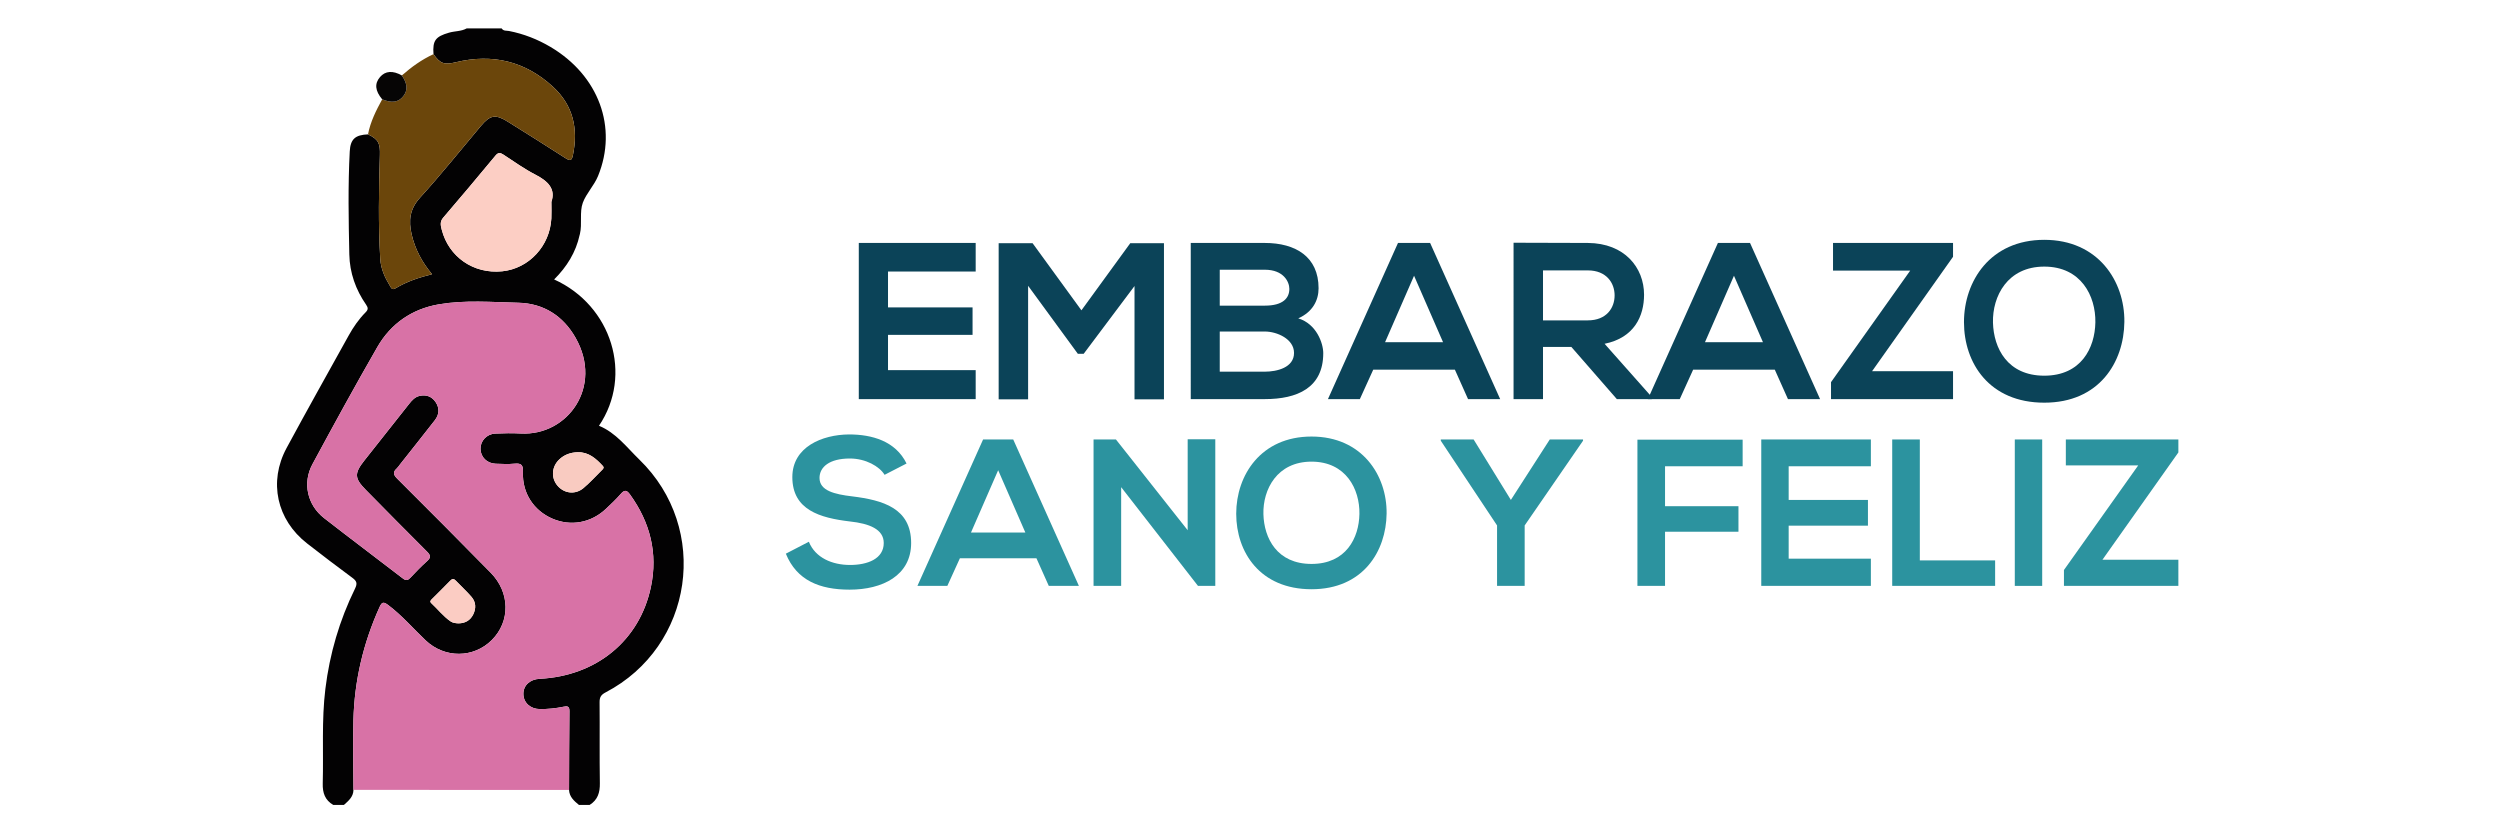
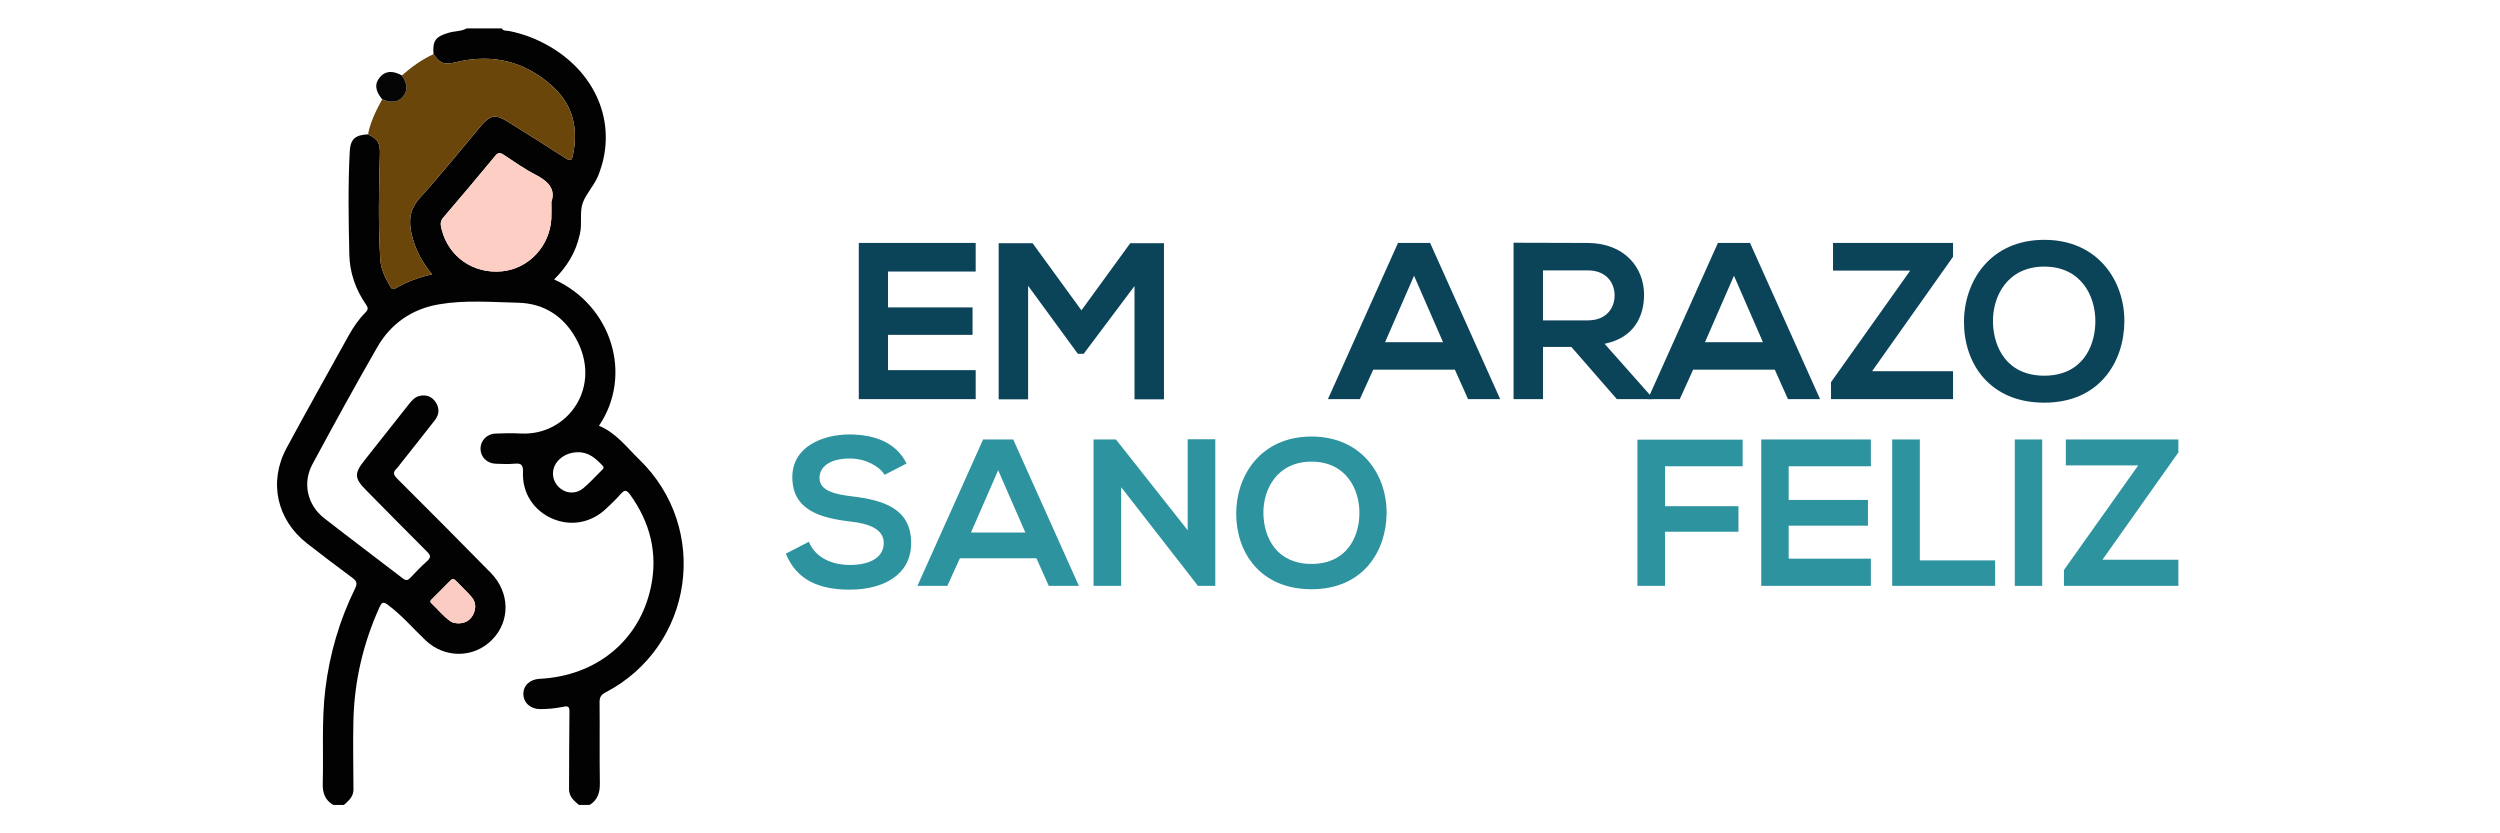
<svg xmlns="http://www.w3.org/2000/svg" version="1.1" id="Capa_1" x="0px" y="0px" width="850.39px" height="283.46px" viewBox="0 0 850.39 283.46" enable-background="new 0 0 850.39 283.46" xml:space="preserve">
  <g>
    <path fill-rule="evenodd" clip-rule="evenodd" fill="#030203" d="M196.941,273.808c-1.65-1.353-3.26-2.732-3.375-5.1   c0.035-8.938,0.035-17.877,0.134-26.813c0.02-1.749-0.781-1.751-2.073-1.484c-2.614,0.539-5.27,0.802-7.935,0.791   c-3.281-0.012-5.621-2.186-5.66-5.111c-0.039-2.924,2.203-5.021,5.546-5.189c19.302-0.977,34.007-12.995,37.839-31.257   c2.408-11.478-0.266-21.944-7.108-31.434c-1.207-1.674-1.95-1.585-3.212-0.13c-1.516,1.748-3.224,3.338-4.904,4.938   c-5.112,4.864-12.056,6.124-18.363,3.374c-6.301-2.747-10.221-8.719-9.939-15.746c0.095-2.385-0.465-3.155-2.843-2.925   c-2.129,0.206-4.296,0.097-6.442,0.019c-2.959-0.11-5.107-2.257-5.159-5.031c-0.05-2.724,2.081-5.076,4.995-5.22   c2.916-0.143,5.851-0.177,8.765-0.026c15.883,0.815,27.998-15.908,18.602-32.524c-4.214-7.451-10.868-11.761-19.524-11.96   c-9.003-0.205-18.081-0.993-27.014,0.545c-9.109,1.568-16.308,6.531-20.913,14.527c-7.58,13.163-14.864,26.497-22.082,39.862   c-3.436,6.363-1.749,13.861,3.957,18.315c8.87,6.925,17.891,13.658,26.802,20.533c1.086,0.837,1.697,0.676,2.552-0.23   c1.83-1.937,3.675-3.871,5.662-5.641c1.346-1.199,1.317-1.944,0.029-3.224c-7.01-6.968-13.925-14.033-20.872-21.065   c-3.849-3.895-3.923-5.598-0.479-9.944c5.07-6.397,10.133-12.802,15.19-19.209c0.972-1.23,1.994-2.409,3.596-2.777   c2.239-0.515,4.137,0.177,5.425,2.048c1.42,2.064,1.313,4.251-0.222,6.224c-3.905,5.018-7.872,9.986-11.813,14.976   c-0.373,0.472-0.69,1.005-1.129,1.404c-1.378,1.248-1.206,2.153,0.139,3.49c10.66,10.613,21.263,21.283,31.808,32.012   c6.604,6.72,6.704,16.535,0.39,22.87c-6.206,6.225-16.034,6.28-22.52,0.138c-4.237-4.014-8.031-8.479-12.74-12.017   c-1.67-1.254-2.175-1.02-2.982,0.768c-5.518,12.211-8.522,25.004-8.855,38.377c-0.195,7.901-0.003,15.813,0.015,23.719   c-0.034,2.375-1.69,3.723-3.254,5.128c-1.203,0-2.407,0-3.61,0c-2.819-1.639-3.672-4.104-3.585-7.299   c0.292-10.729-0.418-21.477,0.895-32.185c1.464-11.943,4.791-23.324,10.085-34.106c0.877-1.787,0.573-2.586-0.907-3.677   c-5.184-3.818-10.301-7.729-15.385-11.681c-10.331-8.028-13.197-20.973-6.988-32.468c6.922-12.818,14.052-25.527,21.122-38.266   c1.586-2.859,3.438-5.557,5.751-7.882c0.906-0.912,0.923-1.538,0.186-2.599c-3.562-5.122-5.584-10.858-5.718-17.079   c-0.251-11.679-0.473-23.367,0.144-35.043c0.222-4.223,1.879-5.641,6.215-5.822c3.604,1.718,4.157,3.088,4.036,7.104   c-0.354,11.763-0.571,23.534,0.13,35.292c0.197,3.305,1.55,6.31,3.278,9.118c0.424,0.689,0.724,1.575,1.938,0.84   c3.757-2.272,7.891-3.659,12.396-4.781c-3.433-4.131-5.763-8.507-6.93-13.528c-1.095-4.714-0.676-8.637,2.87-12.532   c7.166-7.872,13.81-16.219,20.679-24.362c3.213-3.811,4.997-4.071,9.276-1.381c6.537,4.11,13.104,8.175,19.583,12.376   c1.663,1.078,2.098,0.593,2.443-1.06c1.871-8.986,0.084-16.973-6.805-23.293c-9.436-8.657-20.522-11.338-32.961-8.336   c-4.004,0.966-5.36,0.53-7.66-2.733c-0.344-4.657,0.699-5.979,5.265-7.307c2.002-0.583,4.174-0.418,6.051-1.466   c3.955,0,7.91,0,11.866,0c0.585,0.977,1.67,0.725,2.508,0.889c5.024,0.987,9.713,2.824,14.098,5.417   c16.437,9.726,22.929,27.395,16.189,43.898c-1.341,3.283-4.013,5.934-5.18,9.091c-1.197,3.236-0.15,7.145-1.002,10.691   c-0.02,0.084-0.056,0.164-0.075,0.247c-1.29,5.947-4.381,10.887-8.686,15.17c19.645,8.878,26.913,32.564,15.254,49.771   c5.791,2.379,9.428,7.326,13.713,11.482c24.264,23.528,18.462,63.586-11.468,79.216c-1.518,0.793-2.056,1.623-2.039,3.331   c0.092,9.199-0.048,18.401,0.095,27.599c0.048,3.161-0.741,5.648-3.483,7.353C199.35,273.808,198.146,273.808,196.941,273.808z    M182.126,59.415c-3.797-1.955-7.31-4.473-10.896-6.823c-1.133-0.742-1.793-0.752-2.732,0.382   c-5.857,7.077-11.767,14.112-17.75,21.083c-1.178,1.373-0.852,2.671-0.491,4.071c2.4,9.311,10.847,15.124,20.542,14.16   c9.071-0.902,16.249-8.587,16.75-17.983c0.087-1.627,0.012-3.263,0.012-5.636C189.096,64.251,186.377,61.602,182.126,59.415z    M190.217,156.31c-2.561,2.454-2.832,6.162-0.655,8.809c2.28,2.77,6.092,3.265,8.924,0.888c2.223-1.866,4.177-4.052,6.252-6.093   c0.436-0.429,0.881-0.813,0.273-1.468c-2.318-2.501-4.789-4.705-8.515-4.618C194.118,153.904,191.974,154.626,190.217,156.31z    M160.953,209.036c1.05-2.099,0.96-4.225-0.567-6.004c-1.67-1.947-3.601-3.665-5.361-5.537c-0.714-0.759-1.197-0.664-1.875,0.036   c-2.026,2.094-4.105,4.136-6.169,6.192c-0.441,0.44-0.912,0.86-0.25,1.474c2.199,2.031,4.033,4.448,6.529,6.161   c0.808,0.553,1.755,0.641,2.704,0.684C158.207,212.007,159.936,211.067,160.953,209.036z" />
-     <path fill-rule="evenodd" clip-rule="evenodd" fill="#D872A6" d="M120.227,268.68c24.447,0.01,48.894,0.02,73.34,0.028   c0.035-8.938,0.035-17.877,0.133-26.813c0.02-1.749-0.781-1.751-2.073-1.484c-2.614,0.539-5.27,0.802-7.935,0.791   c-3.281-0.012-5.621-2.186-5.66-5.111c-0.039-2.924,2.203-5.021,5.546-5.189c19.302-0.977,34.007-12.995,37.839-31.257   c2.408-11.478-0.266-21.944-7.108-31.434c-1.207-1.674-1.95-1.585-3.212-0.13c-1.516,1.748-3.224,3.338-4.904,4.938   c-5.112,4.864-12.056,6.124-18.363,3.374c-6.301-2.747-10.221-8.719-9.939-15.746c0.095-2.385-0.465-3.155-2.843-2.925   c-2.129,0.206-4.296,0.097-6.442,0.019c-2.959-0.11-5.107-2.257-5.159-5.031c-0.05-2.724,2.081-5.076,4.995-5.22   c2.916-0.143,5.851-0.177,8.765-0.026c15.883,0.815,27.998-15.908,18.602-32.524c-4.214-7.451-10.868-11.761-19.524-11.96   c-9.003-0.205-18.081-0.993-27.014,0.545c-9.109,1.568-16.308,6.531-20.913,14.527c-7.58,13.163-14.864,26.497-22.082,39.862   c-3.436,6.363-1.749,13.861,3.957,18.315c8.87,6.925,17.891,13.658,26.802,20.533c1.086,0.837,1.697,0.676,2.552-0.23   c1.83-1.937,3.675-3.871,5.662-5.641c1.346-1.199,1.317-1.944,0.029-3.224c-7.01-6.968-13.925-14.033-20.872-21.065   c-3.849-3.895-3.923-5.598-0.479-9.944c5.07-6.397,10.133-12.802,15.19-19.209c0.972-1.23,1.994-2.409,3.596-2.777   c2.239-0.515,4.137,0.177,5.425,2.048c1.42,2.064,1.313,4.251-0.222,6.224c-3.905,5.018-7.872,9.986-11.813,14.976   c-0.373,0.472-0.69,1.005-1.129,1.404c-1.378,1.248-1.206,2.153,0.139,3.49c10.66,10.613,21.263,21.283,31.808,32.012   c6.604,6.72,6.704,16.535,0.39,22.87c-6.206,6.225-16.034,6.28-22.52,0.138c-4.237-4.014-8.031-8.479-12.74-12.017   c-1.67-1.254-2.175-1.02-2.982,0.768c-5.518,12.211-8.522,25.004-8.855,38.377C120.017,252.862,120.209,260.773,120.227,268.68z" />
    <path fill-rule="evenodd" clip-rule="evenodd" fill="#6B460B" d="M130.007,33.787c-2.074,3.783-4.007,7.624-4.83,11.915   c3.604,1.718,4.157,3.088,4.036,7.104c-0.354,11.763-0.571,23.534,0.13,35.292c0.197,3.305,1.55,6.31,3.278,9.118   c0.424,0.689,0.724,1.575,1.938,0.84c3.757-2.272,7.891-3.659,12.396-4.781c-3.433-4.131-5.763-8.507-6.93-13.528   c-1.095-4.714-0.676-8.637,2.87-12.532c7.166-7.872,13.81-16.219,20.679-24.362c3.213-3.811,4.997-4.071,9.276-1.381   c6.537,4.11,13.104,8.175,19.583,12.376c1.663,1.078,2.098,0.593,2.443-1.06c1.871-8.986,0.084-16.973-6.805-23.293   c-9.436-8.657-20.522-11.338-32.961-8.336c-4.004,0.966-5.36,0.53-7.66-2.733c-3.982,1.827-7.487,4.362-10.765,7.237   c1.932,2.794,2.091,5.021,0.502,7.046C135.537,34.813,133.292,35.149,130.007,33.787z" />
    <path fill-rule="evenodd" clip-rule="evenodd" fill="#FCCEC4" d="M187.562,68.667c1.535-4.417-1.184-7.066-5.436-9.253   c-3.797-1.955-7.31-4.473-10.896-6.823c-1.133-0.742-1.793-0.752-2.732,0.382c-5.857,7.077-11.767,14.112-17.75,21.083   c-1.178,1.373-0.852,2.671-0.491,4.071c2.4,9.311,10.847,15.124,20.542,14.16c9.071-0.902,16.249-8.587,16.75-17.983   C187.637,72.677,187.562,71.041,187.562,68.667z" />
-     <path fill-rule="evenodd" clip-rule="evenodd" fill="#F9CBC1" d="M196.498,153.827c-2.379,0.077-4.524,0.799-6.28,2.482   c-2.561,2.454-2.832,6.162-0.655,8.809c2.28,2.77,6.092,3.265,8.924,0.888c2.223-1.866,4.177-4.052,6.252-6.093   c0.436-0.429,0.881-0.813,0.273-1.468C202.694,155.944,200.224,153.74,196.498,153.827z" />
    <path fill-rule="evenodd" clip-rule="evenodd" fill="#FBCCC3" d="M155.962,212.043c2.245-0.036,3.973-0.976,4.99-3.007   c1.05-2.099,0.96-4.225-0.567-6.004c-1.67-1.947-3.601-3.665-5.361-5.537c-0.714-0.759-1.197-0.664-1.875,0.036   c-2.026,2.094-4.105,4.136-6.169,6.192c-0.441,0.44-0.912,0.86-0.25,1.474c2.199,2.031,4.033,4.448,6.529,6.161   C154.067,211.911,155.014,211.999,155.962,212.043z" />
    <path fill-rule="evenodd" clip-rule="evenodd" fill="#060505" d="M130.007,33.787c3.286,1.362,5.53,1.025,7.179-1.079   c1.588-2.025,1.429-4.251-0.502-7.046c-3.068-1.741-5.618-1.555-7.418,0.542C127.345,28.442,127.583,30.875,130.007,33.787z" />
  </g>
  <g>
    <path fill="#0B4358" d="M331.884,135.759h-39.762c0-17.681,0-35.437,0-53.117h39.762v9.713h-29.822v12.217h28.759v9.333h-28.759   v11.989h29.822V135.759z" />
    <path fill="#0B4358" d="M385.914,97.287l-17.301,23.068h-1.973l-16.922-23.144v38.624h-10.017V82.718h11.534l16.618,22.84   l16.618-22.84h11.458v53.117h-10.017V97.287z" />
-     <path fill="#0B4358" d="M448.521,98.046c0,4.098-1.974,8.043-6.905,10.244c6.222,1.897,8.498,8.499,8.498,11.837   c0,11.838-8.878,15.632-19.881,15.632c-8.423,0-16.77,0-25.192,0V82.642c8.347,0,16.77,0,25.192,0   C440.704,82.642,448.521,87.347,448.521,98.046z M414.904,103.965h15.328c6.298,0,8.347-2.656,8.347-5.691   c0-2.428-1.973-6.526-8.347-6.526h-15.328V103.965z M414.904,126.426h15.328c4.098,0,9.94-1.366,9.94-6.374   c0-4.781-5.843-7.285-9.94-7.285h-15.328V126.426z" />
    <path fill="#0B4358" d="M494.887,125.743h-27.772l-4.554,10.017H451.71l23.827-53.117h10.927l23.827,53.117h-10.928   L494.887,125.743z M481,93.796l-9.864,22.613h19.729L481,93.796z" />
    <path fill="#0B4358" d="M561.893,135.759h-11.913l-15.48-17.756h-9.637v17.756h-10.017V82.566c8.423,0,16.846,0.076,25.269,0.076   c12.521,0.076,19.122,8.423,19.122,17.604c0,7.285-3.338,14.645-13.431,16.694l16.087,18.136V135.759z M524.862,91.976v16.998   h15.252c6.374,0,9.106-4.25,9.106-8.499s-2.808-8.499-9.106-8.499H524.862z" />
    <path fill="#0B4358" d="M603.705,125.743h-27.772l-4.554,10.017h-10.851l23.827-53.117h10.927l23.827,53.117h-10.928   L603.705,125.743z M589.818,93.796l-9.864,22.613h19.729L589.818,93.796z" />
    <path fill="#0B4358" d="M623.513,82.642h40.824v4.705l-27.545,38.927h27.545v9.485H622.83v-5.767l26.938-37.941h-26.255V82.642z" />
    <path fill="#0B4358" d="M722.616,109.504c-0.151,13.735-8.574,27.469-27.241,27.469s-27.317-13.431-27.317-27.393   s8.954-28,27.317-28C713.662,81.58,722.769,95.618,722.616,109.504z M677.922,109.732c0.228,8.726,4.933,18.06,17.453,18.06   s17.225-9.409,17.377-18.136c0.151-8.954-4.856-18.97-17.377-18.97S677.694,100.778,677.922,109.732z" />
  </g>
  <g>
    <path fill="#2C939F" d="M300.894,161.513c-1.708-2.847-6.404-5.55-11.812-5.55c-6.973,0-10.317,2.917-10.317,6.617   c0,4.34,5.123,5.55,11.1,6.261c10.388,1.281,20.065,3.984,20.065,15.867c0,11.1-9.819,15.866-20.918,15.866   c-10.175,0-18.001-3.13-21.702-12.237l7.827-4.056c2.206,5.479,7.969,7.897,14.017,7.897c5.906,0,11.456-2.063,11.456-7.471   c0-4.696-4.91-6.617-11.527-7.329c-10.174-1.209-19.566-3.913-19.566-15.084c0-10.246,10.104-14.443,19.282-14.515   c7.755,0,15.795,2.205,19.566,9.89L300.894,161.513z" />
    <path fill="#2C939F" d="M352.553,189.902h-26.042l-4.269,9.392h-10.175l22.342-49.807h10.245l22.342,49.807H356.75L352.553,189.902   z M339.531,159.947l-9.249,21.203h18.499L339.531,159.947z" />
    <path fill="#2C939F" d="M403.996,149.417h9.393v49.877h-5.835v0.071L381.37,165.71v33.584h-9.392v-49.807h7.613l24.404,30.88   V149.417z" />
    <path fill="#2C939F" d="M471.664,174.676c-0.142,12.878-8.04,25.757-25.543,25.757c-17.504,0-25.615-12.594-25.615-25.686   c0-13.093,8.396-26.256,25.615-26.256C463.269,148.491,471.807,161.654,471.664,174.676z M429.756,174.889   c0.214,8.183,4.625,16.935,16.365,16.935s16.151-8.823,16.294-17.006c0.142-8.396-4.554-17.787-16.294-17.787   S429.543,166.493,429.756,174.889z" />
-     <path fill="#2C939F" d="M513.932,170.051l13.233-20.563h11.313v0.428l-19.852,28.816v20.563h-9.392v-20.563l-19.14-28.816v-0.428   h11.171L513.932,170.051z" />
    <path fill="#2C939F" d="M556.98,199.294v-49.735h35.789v9.036h-26.396v13.591h24.974v8.68h-24.974v18.429H556.98z" />
    <path fill="#2C939F" d="M636.389,199.294h-37.284c0-16.578,0-33.228,0-49.807h37.284v9.107h-27.963v11.456h26.967v8.752h-26.967   v11.241h27.963V199.294z" />
    <path fill="#2C939F" d="M653.04,149.487v41.126h25.614v8.681h-35.007v-49.807H653.04z" />
    <path fill="#2C939F" d="M685.344,199.294v-49.807h9.321v49.807H685.344z" />
    <path fill="#2C939F" d="M702.706,149.487h38.279v4.412L715.157,190.4h25.828v8.894h-38.92v-5.407l25.259-35.576h-24.618V149.487z" />
  </g>
</svg>